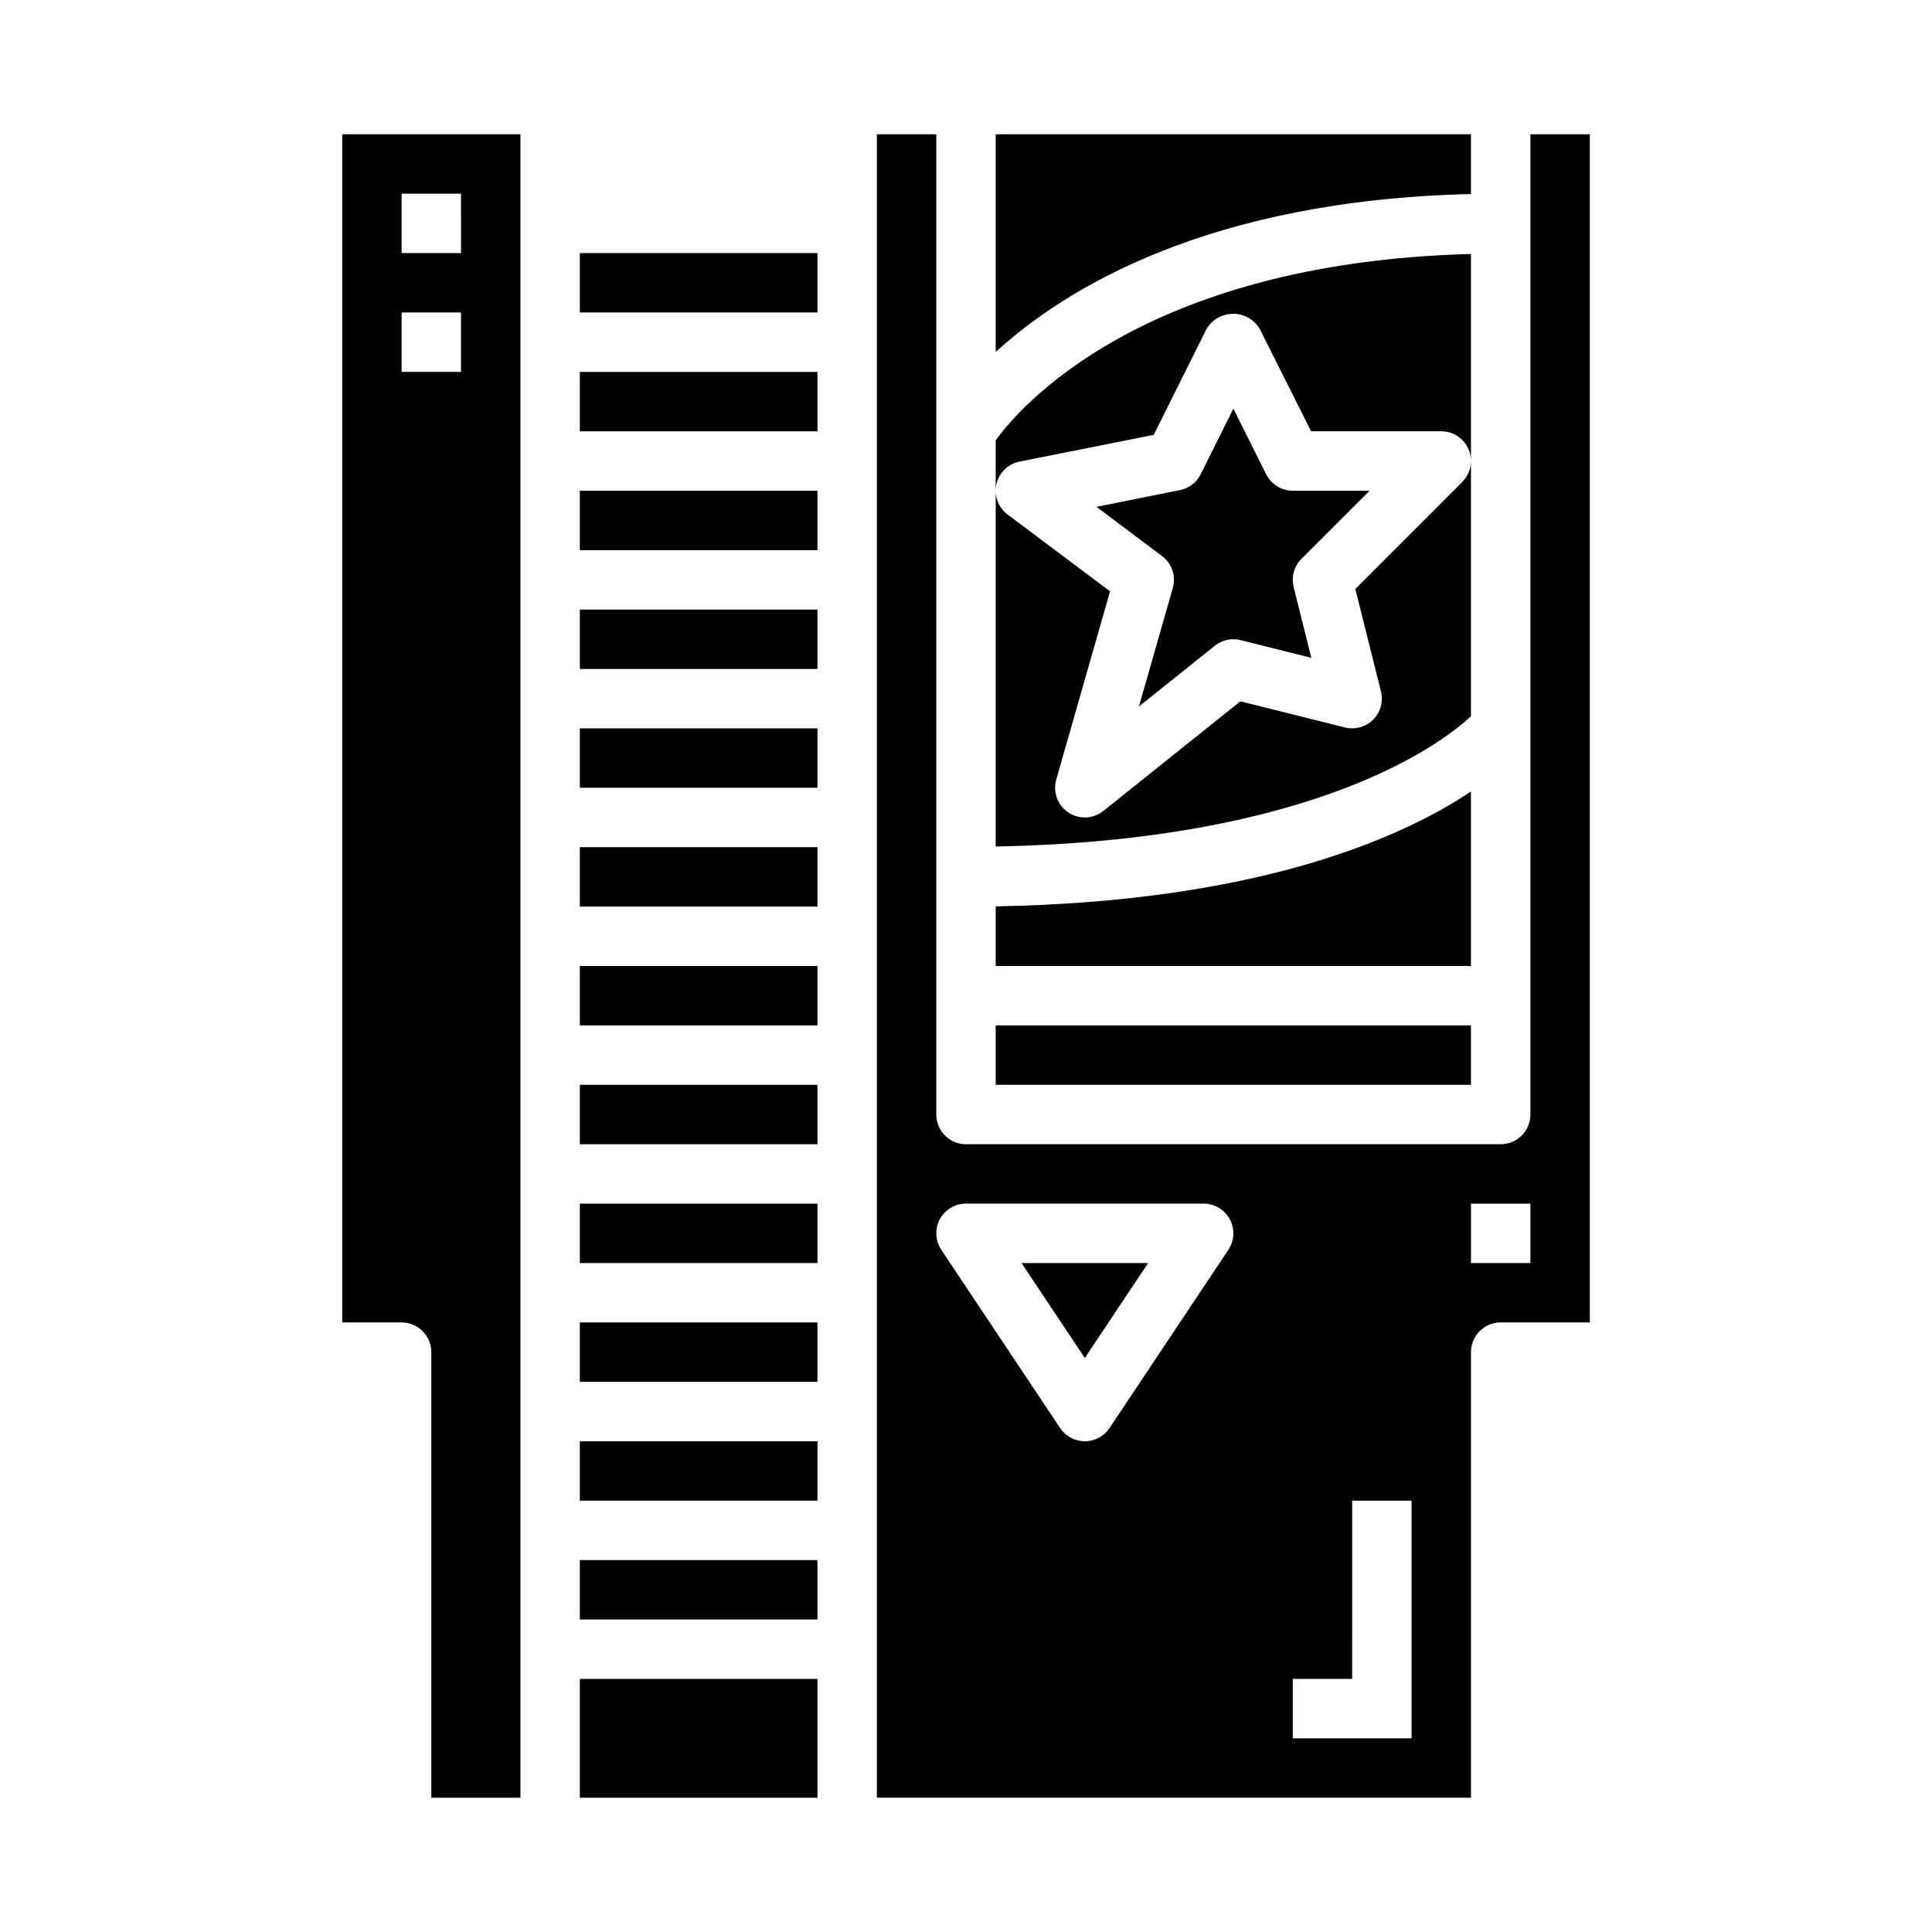
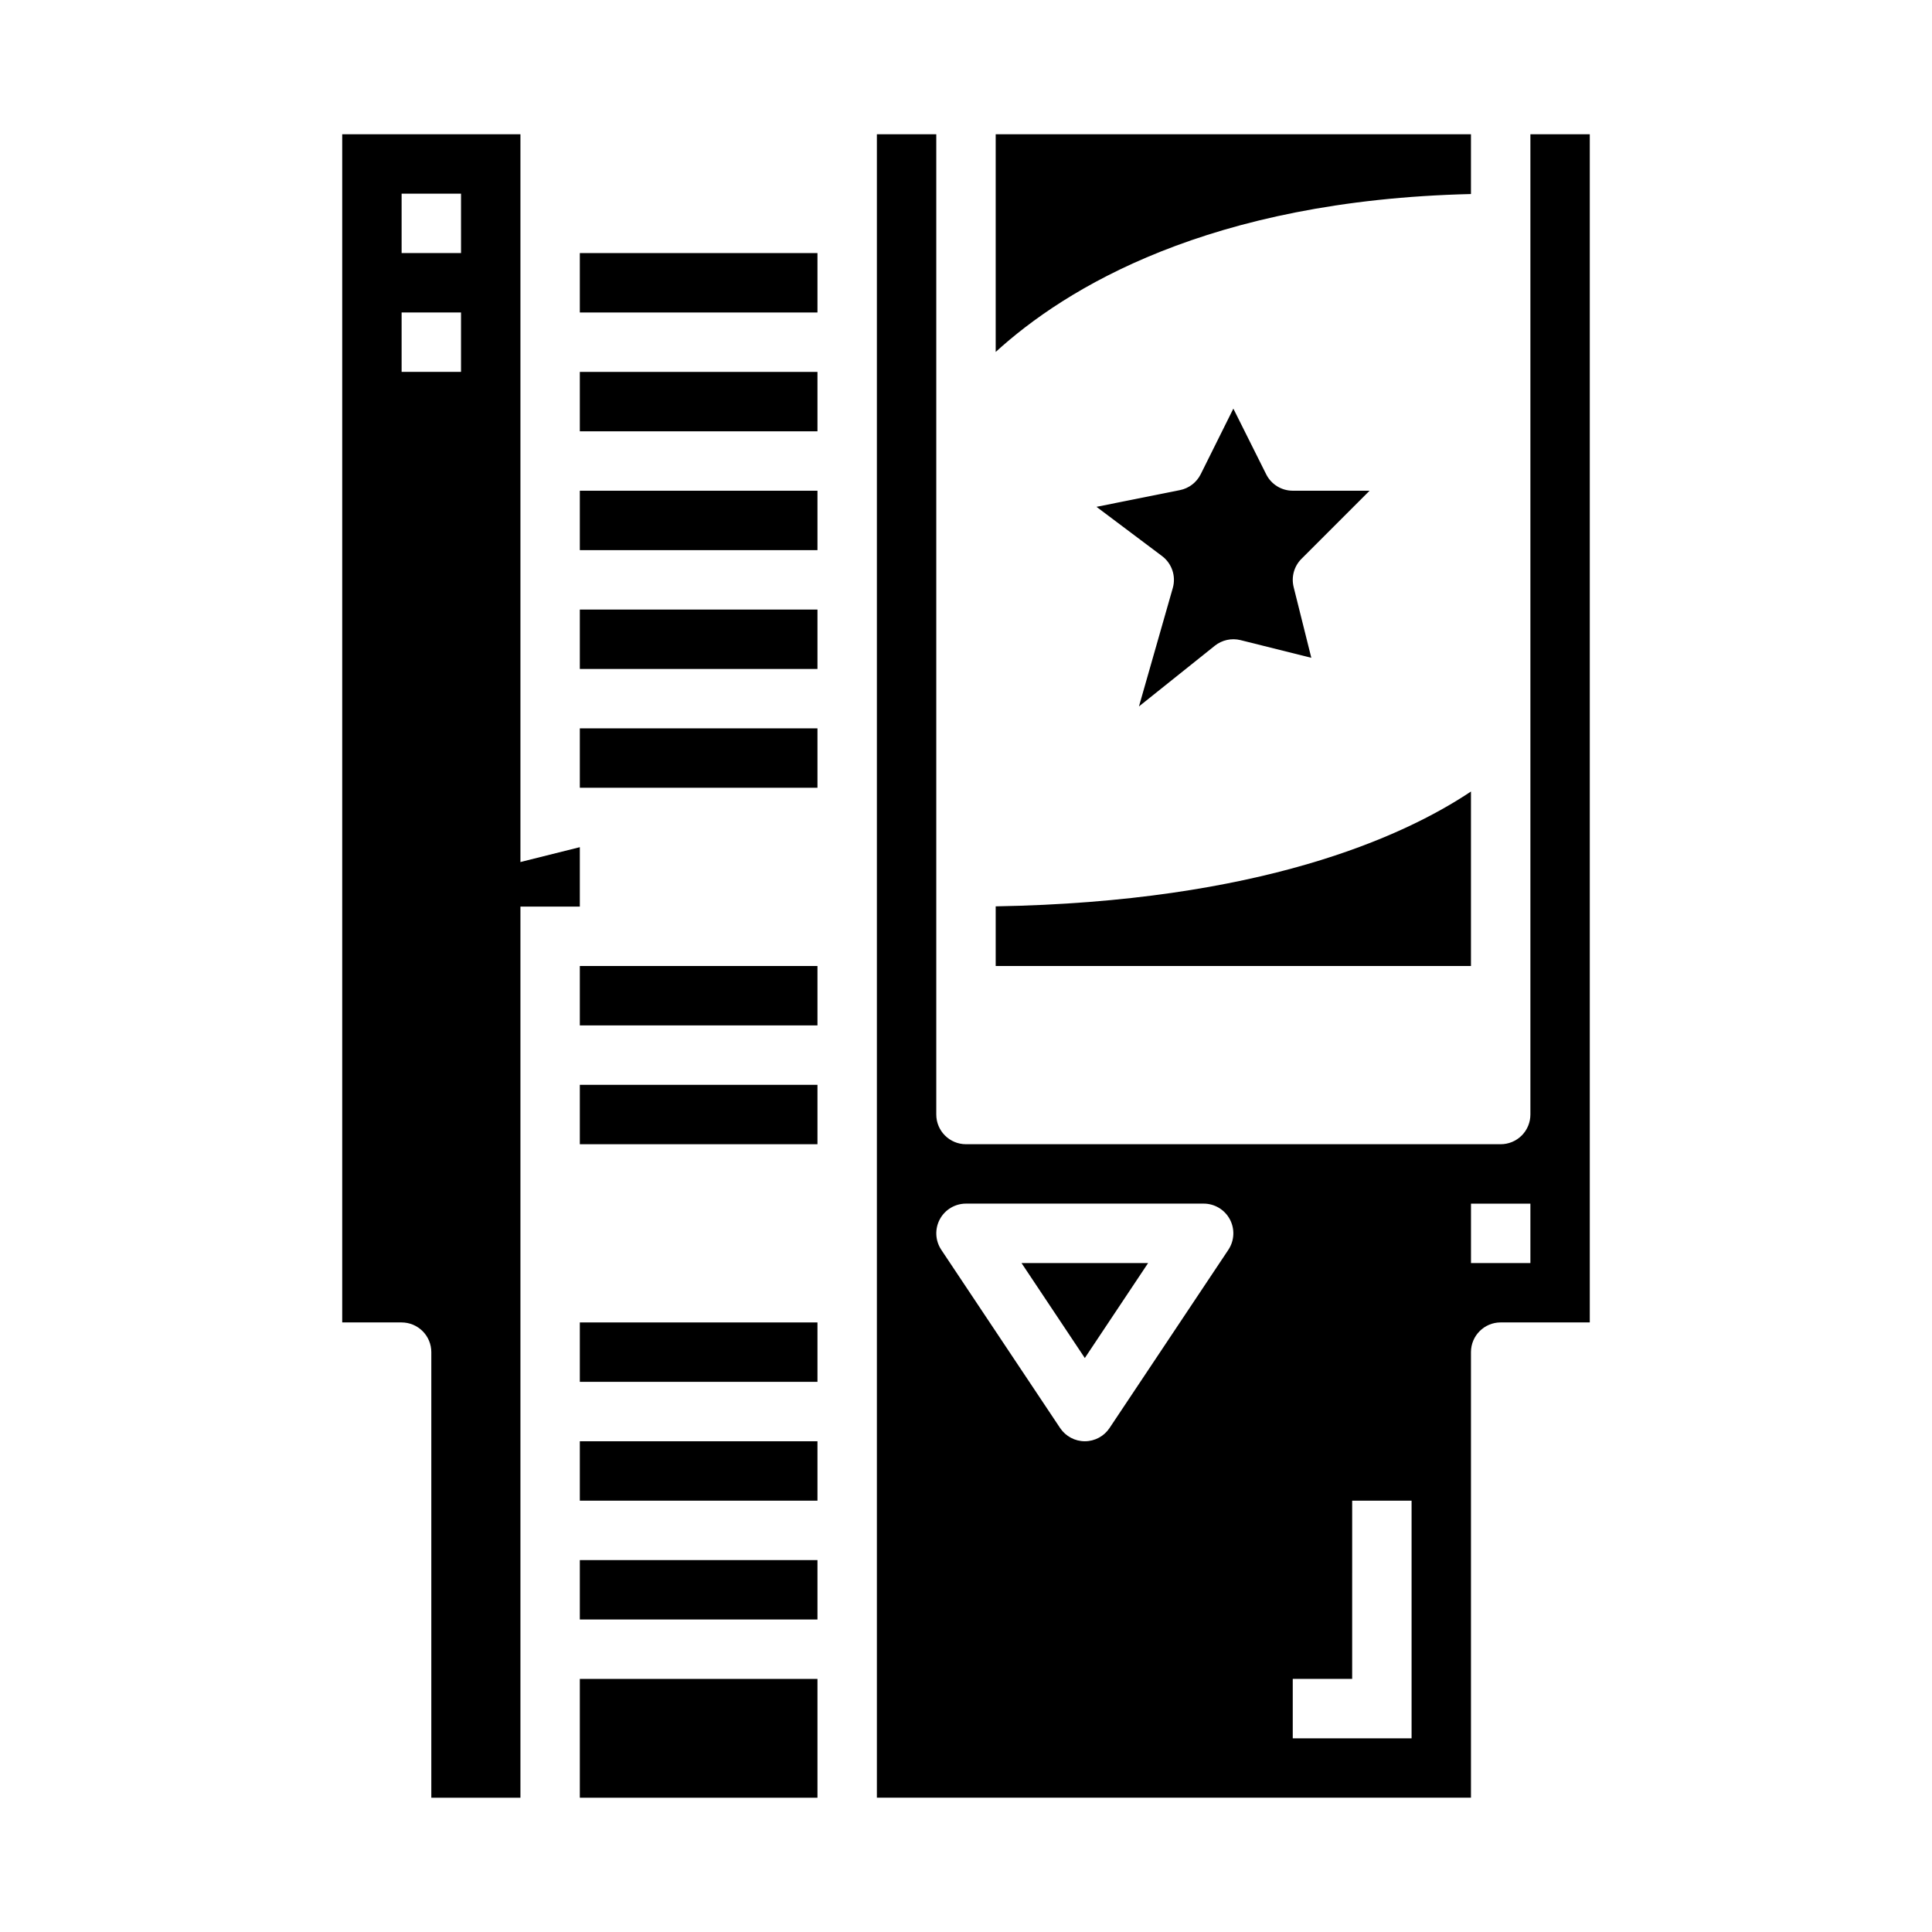
<svg xmlns="http://www.w3.org/2000/svg" fill="#000000" width="800px" height="800px" version="1.1" viewBox="144 144 512 512">
  <g>
    <path d="m297.66 588.93h62.977v31.488h-62.977z" />
    <path d="m297.66 557.44h62.977v15.742h-62.977z" />
    <path d="m297.66 525.95h62.977v15.742h-62.977z" />
    <path d="m297.66 494.46h62.977v15.742h-62.977z" />
-     <path d="m297.66 462.98h62.977v15.742h-62.977z" />
    <path d="m234.69 494.46h15.742c2.09 0 4.09 0.832 5.566 2.309 1.477 1.477 2.305 3.477 2.305 5.566v118.08h23.617v-440.83h-47.23zm15.742-299.14h15.742l0.004 15.746h-15.746zm0 31.488h15.742v15.742l-15.742 0.004z" />
-     <path d="m533.82 211.31c-87.633 2.289-120.21 41.344-125.95 49.391v107.63c84.68-1.574 118.37-27.434 125.95-34.512zm-2.305 60.426-28.34 28.34 6.793 27.16h-0.004c0.676 2.684-0.113 5.523-2.066 7.477-1.957 1.957-4.797 2.742-7.481 2.07l-27.703-6.926-36.312 29.055c-2.676 2.141-6.426 2.305-9.277 0.406-2.852-1.898-4.148-5.426-3.207-8.719l14.258-49.895-27.16-20.363c-2.481-1.859-3.641-5-2.961-8.023 0.68-3.027 3.074-5.371 6.109-5.988l35.582-7.086 14.012-28.078c1.48-2.484 4.156-4.004 7.047-4.004 2.887 0 5.566 1.52 7.043 4.004l13.605 27.133h34.492c3.184 0.004 6.055 1.922 7.273 4.859 1.219 2.941 0.543 6.328-1.707 8.578z" />
    <path d="m479.55 269.69-8.699-17.402-8.66 17.406v-0.004c-1.09 2.176-3.125 3.727-5.512 4.199l-22.098 4.426 17.375 13.047c2.609 1.961 3.742 5.328 2.844 8.465l-8.965 31.379 20.098-16.074-0.004-0.004c1.926-1.527 4.449-2.078 6.832-1.488l18.75 4.684-4.684-18.75h0.004c-0.672-2.684 0.113-5.523 2.07-7.477l18.051-18.051h-20.359c-2.984 0-5.711-1.684-7.043-4.356z" />
    <path d="m297.66 431.49h62.977v15.742h-62.977z" />
-     <path d="m407.87 415.74h125.95v15.742h-125.95z" />
    <path d="m533.82 353.76c-18.105 12.09-56.023 29.223-125.95 30.434v15.809h125.95z" />
    <path d="m533.82 179.58h-125.95v57.688c18.438-16.84 56.387-40.203 125.95-41.848z" />
    <path d="m431.49 503.89 16.773-25.168h-33.551z" />
    <path d="m297.66 211.07h62.977v15.742h-62.977z" />
    <path d="m297.66 400h62.977v15.742h-62.977z" />
    <path d="m549.57 179.58v259.78c0 2.086-0.828 4.09-2.305 5.566-1.477 1.477-3.481 2.305-5.566 2.305h-141.7c-4.348 0-7.875-3.523-7.875-7.871v-259.78h-15.742v440.83h157.44v-118.08c0-4.348 3.523-7.875 7.871-7.875h23.617v-314.88zm-80.043 295.63-31.488 47.23v0.004c-1.461 2.188-3.918 3.504-6.547 3.504-2.633 0-5.09-1.316-6.551-3.504l-31.488-47.23v-0.004c-1.613-2.414-1.762-5.519-0.395-8.082 1.371-2.559 4.039-4.16 6.945-4.156h62.977c2.902-0.004 5.57 1.598 6.941 4.156 1.367 2.562 1.219 5.668-0.395 8.082zm48.555 129.46h-31.488v-15.746h15.742l0.004-47.23h15.742zm31.488-125.95h-15.742v-15.742h15.742z" />
    <path d="m297.66 242.56h62.977v15.742h-62.977z" />
    <path d="m297.66 274.05h62.977v15.742h-62.977z" />
    <path d="m297.66 337.02h62.977v15.742h-62.977z" />
-     <path d="m297.66 368.51h62.977v15.742h-62.977z" />
+     <path d="m297.66 368.51v15.742h-62.977z" />
    <path d="m297.66 305.54h62.977v15.742h-62.977z" />
  </g>
</svg>